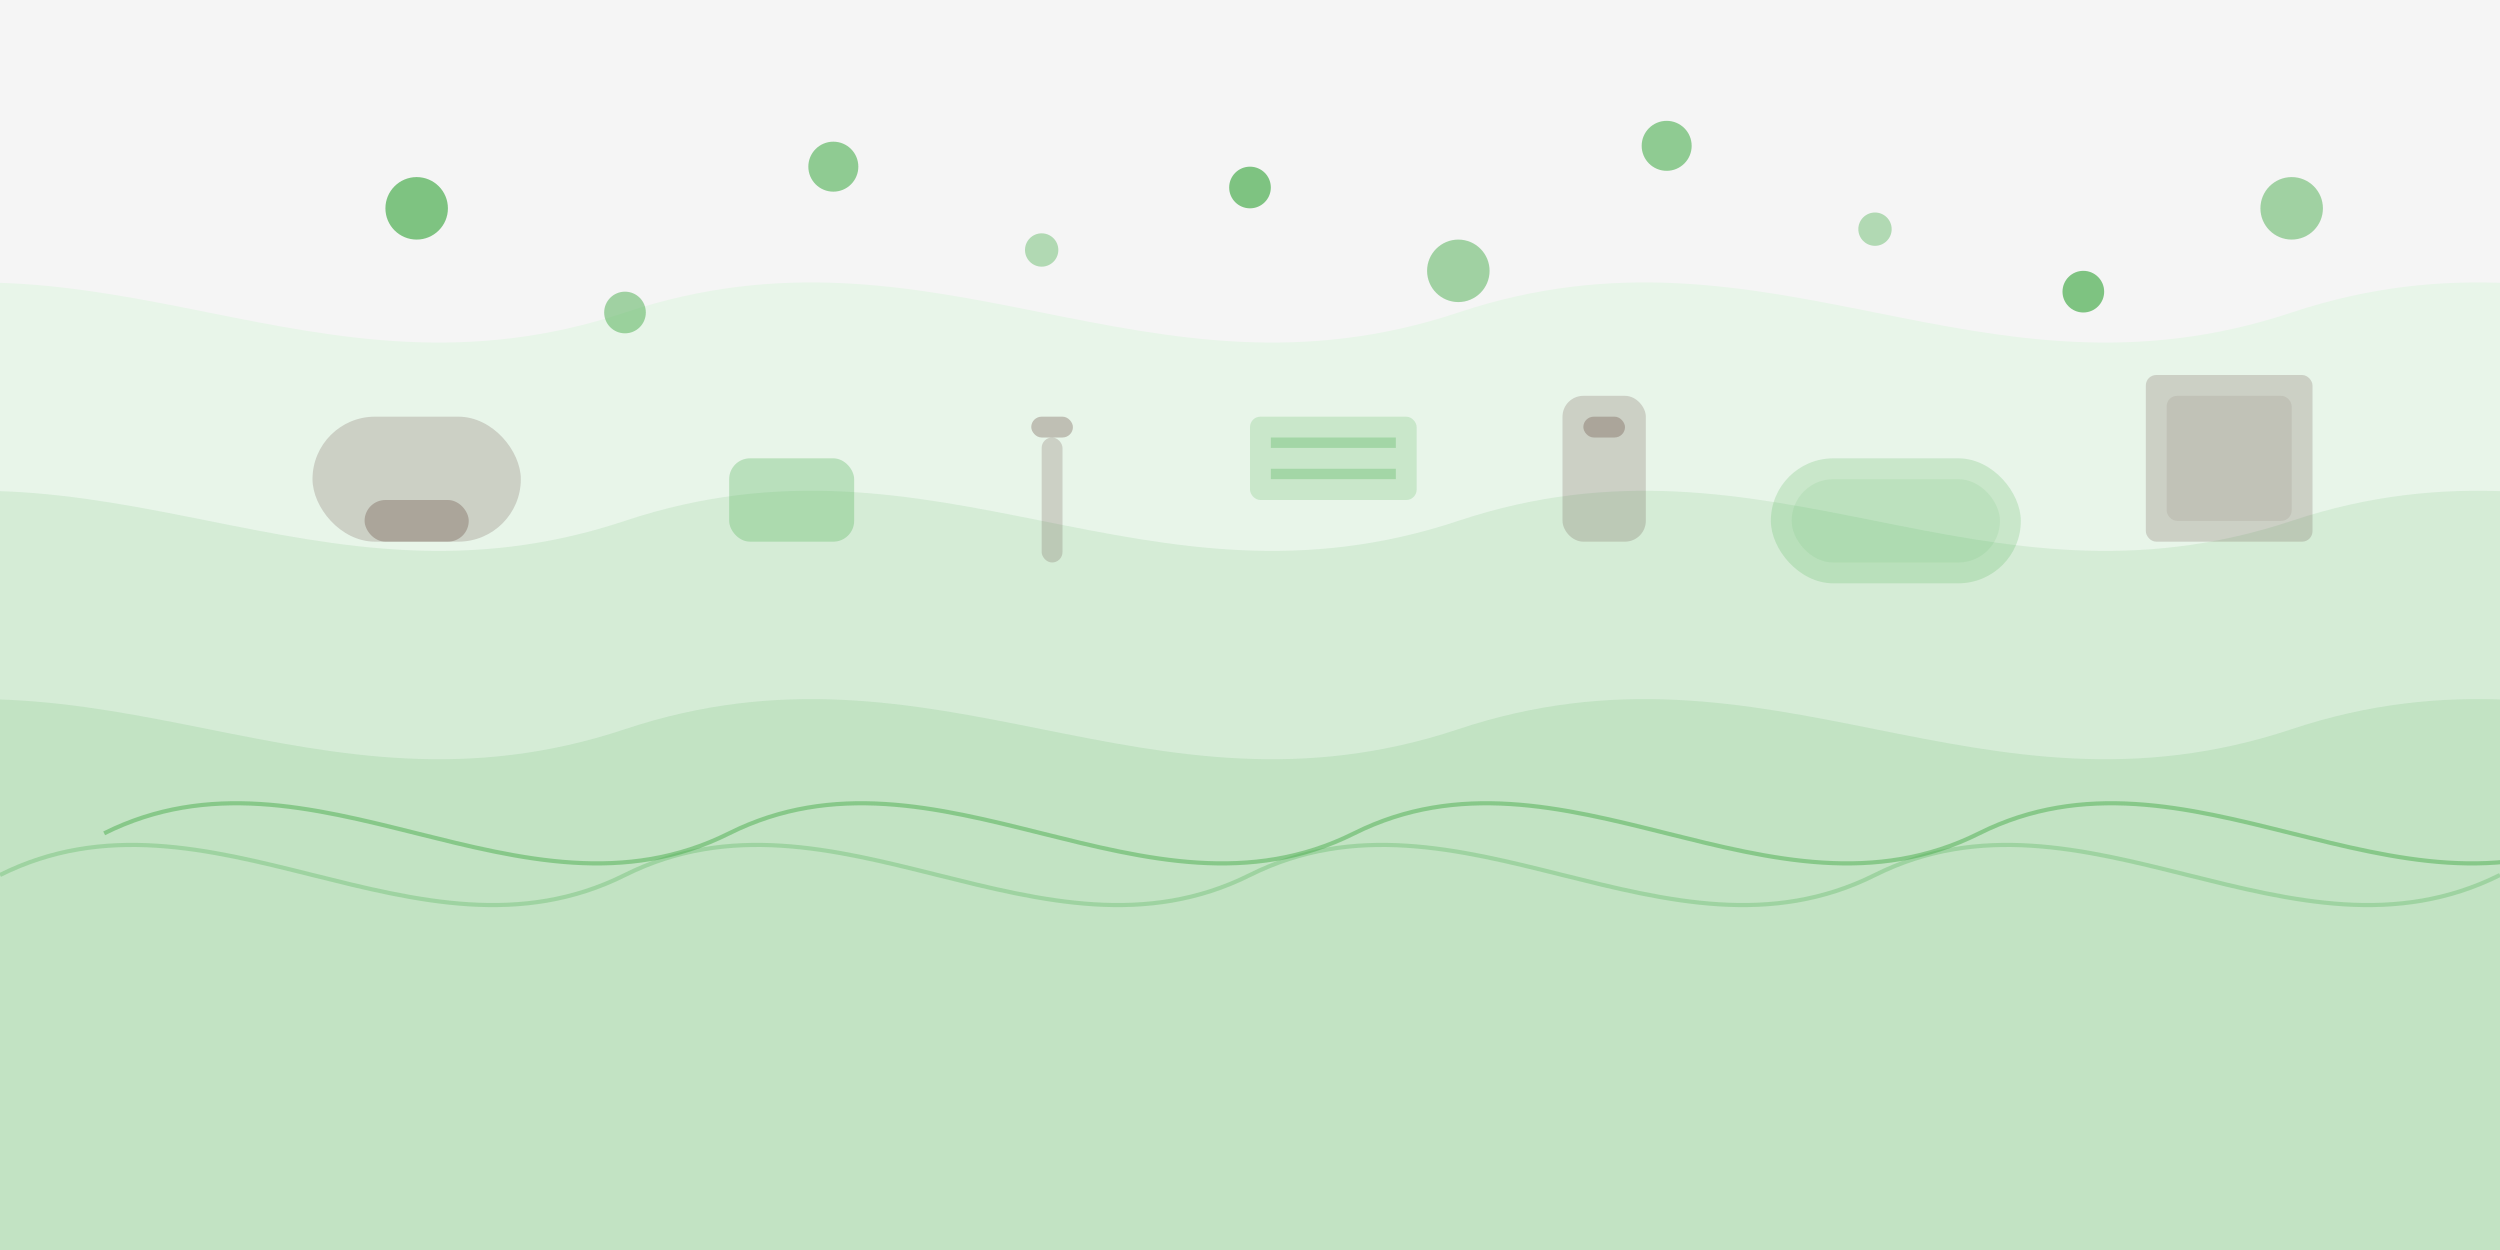
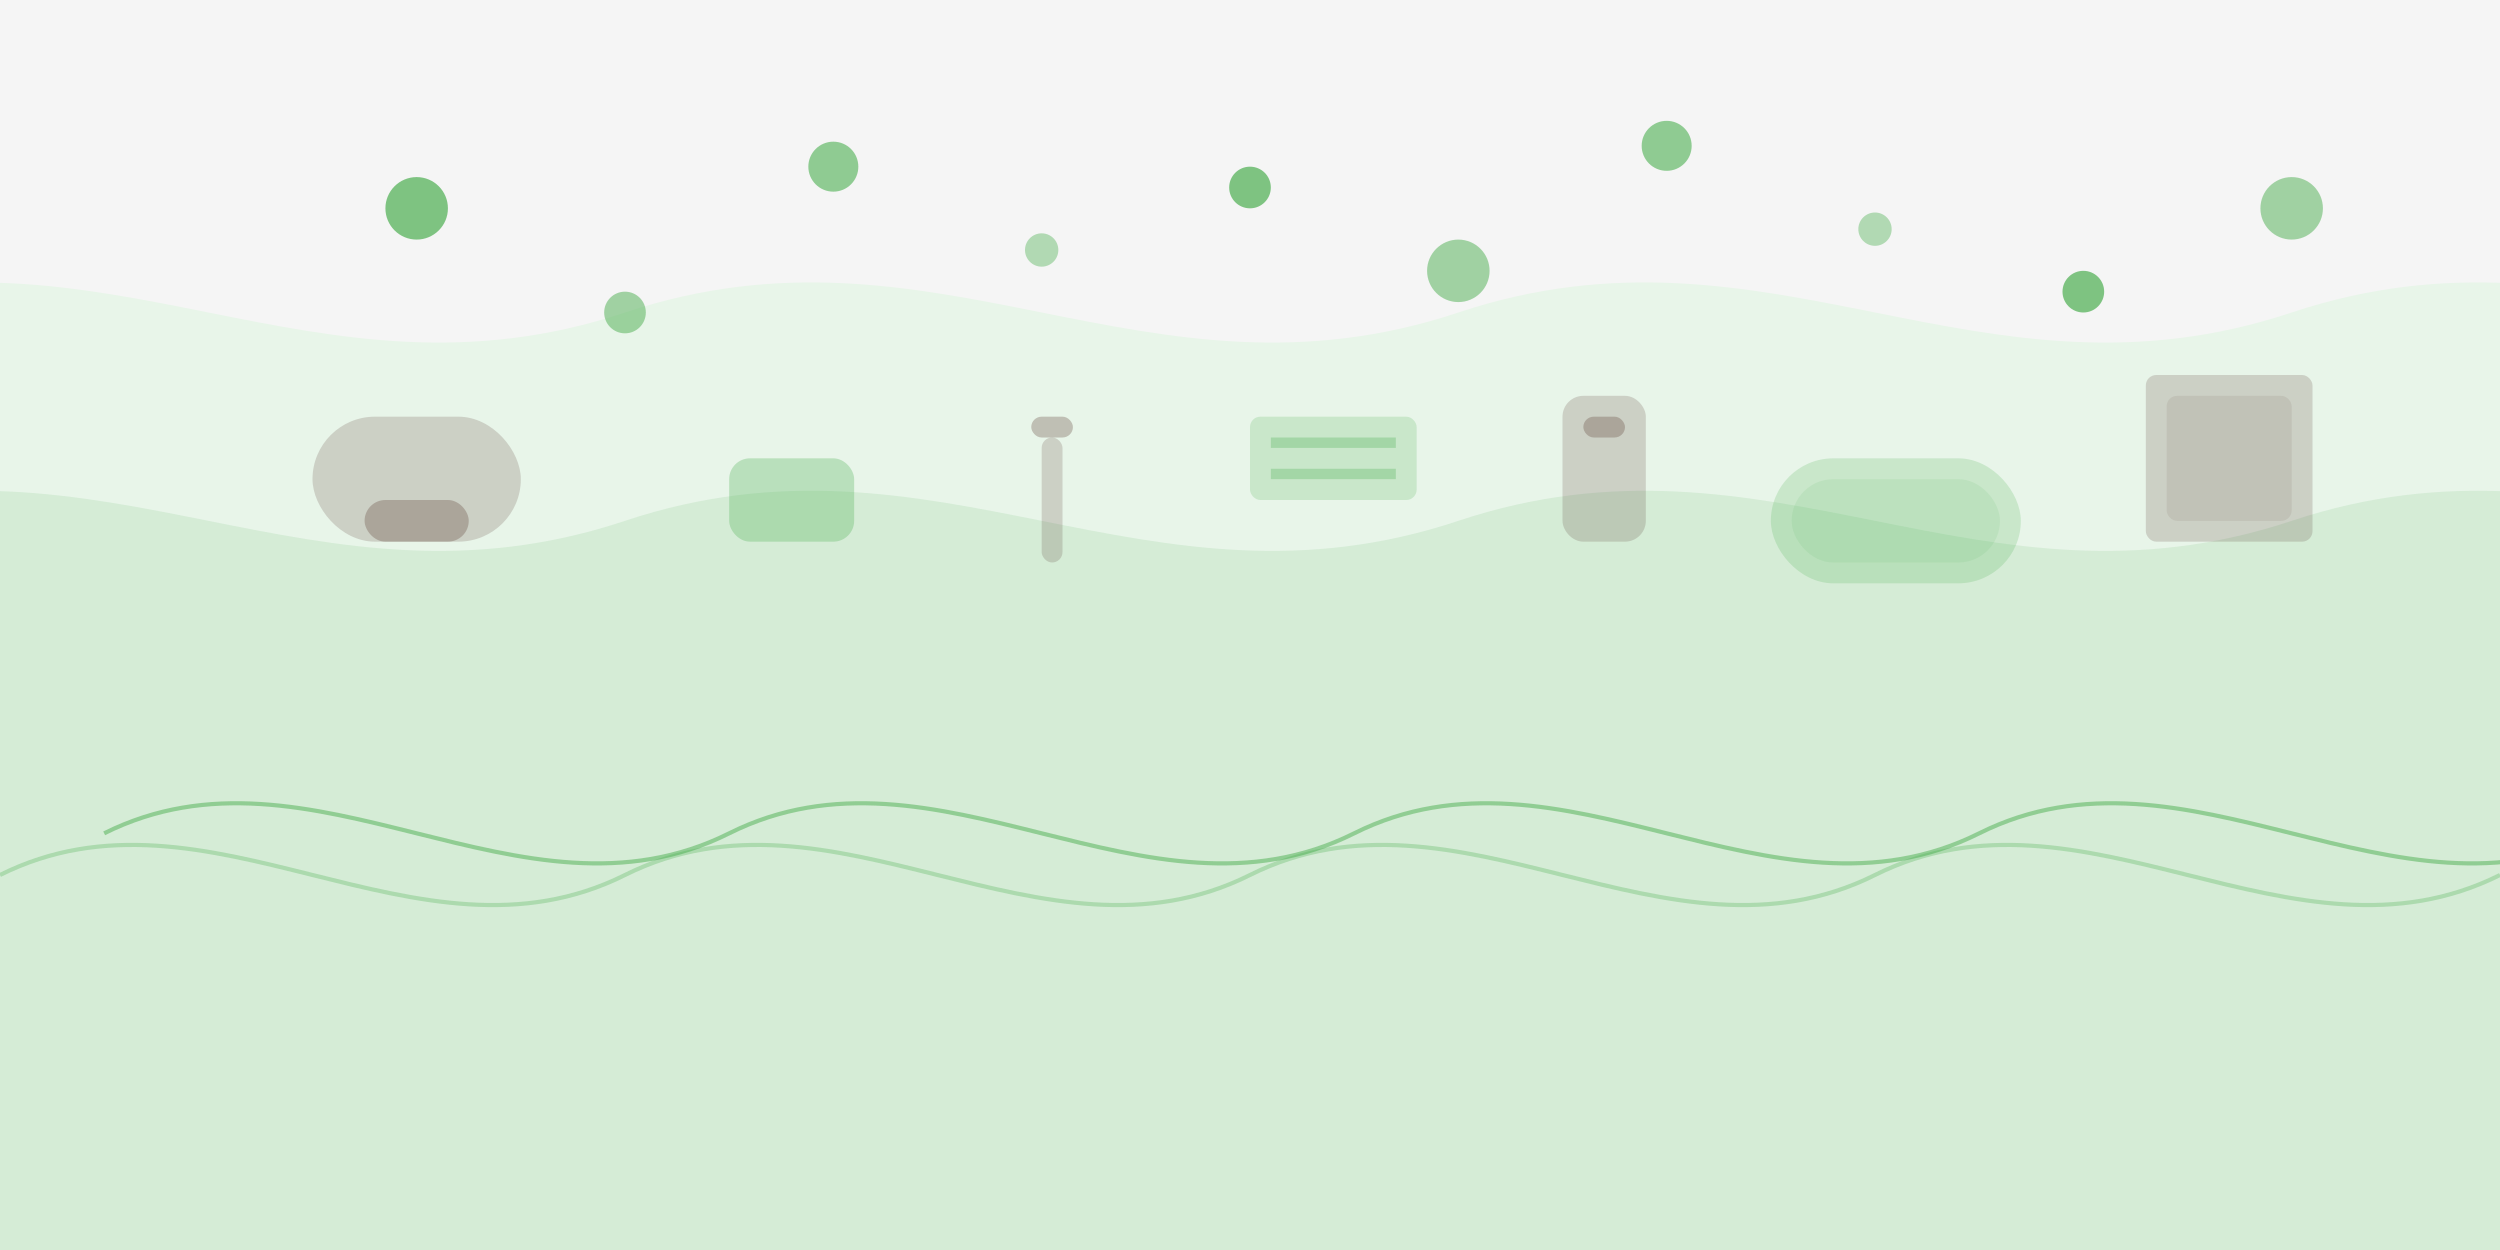
<svg xmlns="http://www.w3.org/2000/svg" width="1200" height="600" viewBox="0 0 1200 600" fill="none">
  <rect width="1200" height="600" fill="#F5F5F5" />
  <path d="M-100 150C50 100 150 200 300 150C450 100 550 200 700 150C850 100 950 200 1100 150C1250 100 1350 200 1500 150V600H-100V150Z" fill="#E8F5E9" />
  <path d="M-100 250C50 200 150 300 300 250C450 200 550 300 700 250C850 200 950 300 1100 250C1250 200 1350 300 1500 250V600H-100V250Z" fill="#C8E6C9" fill-opacity="0.6" />
-   <path d="M-100 350C50 300 150 400 300 350C450 300 550 400 700 350C850 300 950 400 1100 350C1250 300 1350 400 1500 350V600H-100V350Z" fill="#A5D6A7" fill-opacity="0.4" />
  <circle cx="200" cy="100" r="15" fill="#4CAF50" fill-opacity="0.7" />
  <circle cx="300" cy="150" r="10" fill="#4CAF50" fill-opacity="0.5" />
  <circle cx="400" cy="80" r="12" fill="#4CAF50" fill-opacity="0.6" />
  <circle cx="500" cy="120" r="8" fill="#4CAF50" fill-opacity="0.4" />
  <circle cx="600" cy="90" r="10" fill="#4CAF50" fill-opacity="0.7" />
  <circle cx="700" cy="130" r="15" fill="#4CAF50" fill-opacity="0.5" />
  <circle cx="800" cy="70" r="12" fill="#4CAF50" fill-opacity="0.6" />
  <circle cx="900" cy="110" r="8" fill="#4CAF50" fill-opacity="0.4" />
  <circle cx="1000" cy="140" r="10" fill="#4CAF50" fill-opacity="0.7" />
  <circle cx="1100" cy="100" r="15" fill="#4CAF50" fill-opacity="0.5" />
  <rect x="150" y="200" width="100" height="60" rx="30" fill="#5D4037" fill-opacity="0.2" />
  <rect x="175" y="240" width="50" height="20" rx="10" fill="#5D4037" fill-opacity="0.3" />
  <rect x="350" y="220" width="60" height="40" rx="10" fill="#4CAF50" fill-opacity="0.3" />
  <rect x="500" y="210" width="10" height="60" rx="5" fill="#5D4037" fill-opacity="0.2" />
  <rect x="495" y="200" width="20" height="10" rx="5" fill="#5D4037" fill-opacity="0.3" />
  <rect x="600" y="200" width="80" height="40" rx="5" fill="#4CAF50" fill-opacity="0.2" />
  <rect x="610" y="210" width="60" height="5" fill="#4CAF50" fill-opacity="0.3" />
  <rect x="610" y="225" width="60" height="5" fill="#4CAF50" fill-opacity="0.3" />
  <rect x="750" y="190" width="40" height="70" rx="10" fill="#5D4037" fill-opacity="0.2" />
  <rect x="760" y="200" width="20" height="10" rx="5" fill="#5D4037" fill-opacity="0.3" />
  <rect x="850" y="220" width="120" height="60" rx="30" fill="#4CAF50" fill-opacity="0.2" />
  <rect x="860" y="230" width="100" height="40" rx="20" fill="#4CAF50" fill-opacity="0.1" />
  <rect x="1030" y="180" width="80" height="80" rx="5" fill="#5D4037" fill-opacity="0.2" />
  <rect x="1040" y="190" width="60" height="60" rx="5" fill="#5D4037" fill-opacity="0.1" />
  <path d="M50 400C150 350 250 450 350 400C450 350 550 450 650 400C750 350 850 450 950 400C1050 350 1150 450 1250 400" stroke="#4CAF50" stroke-width="2" stroke-opacity="0.5" />
  <path d="M0 420C100 370 200 470 300 420C400 370 500 470 600 420C700 370 800 470 900 420C1000 370 1100 470 1200 420" stroke="#4CAF50" stroke-width="2" stroke-opacity="0.3" />
</svg>